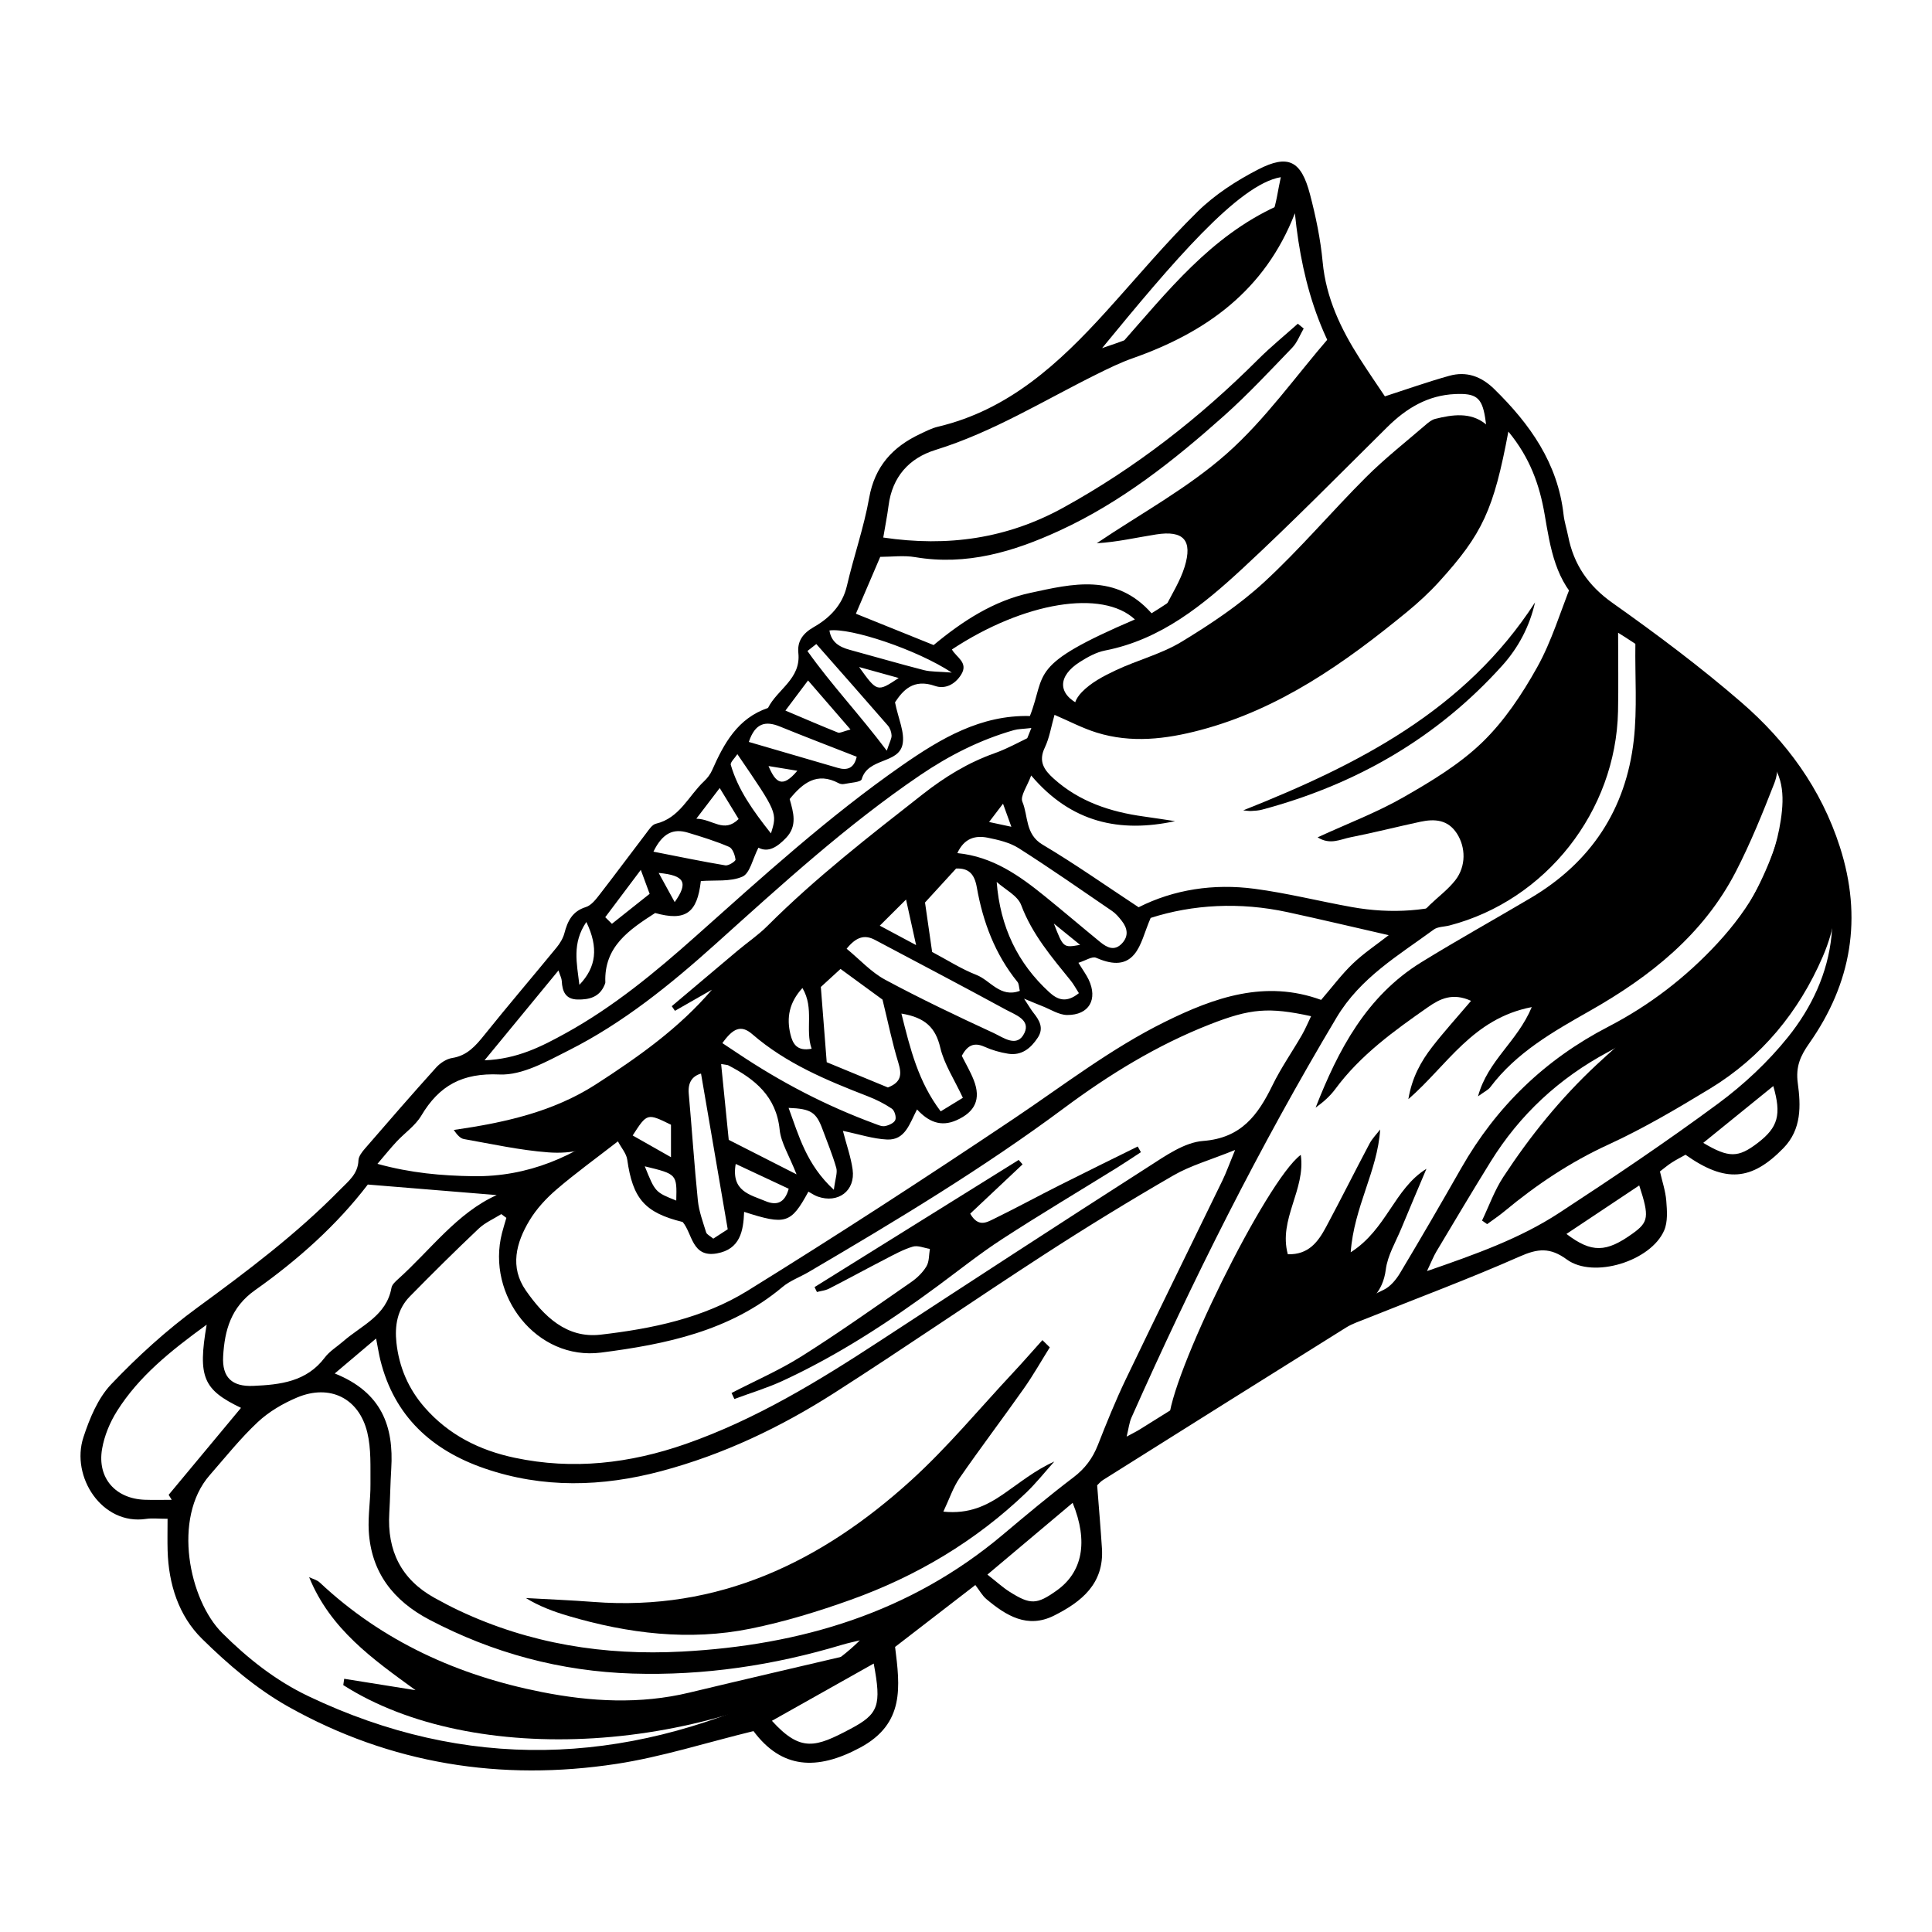
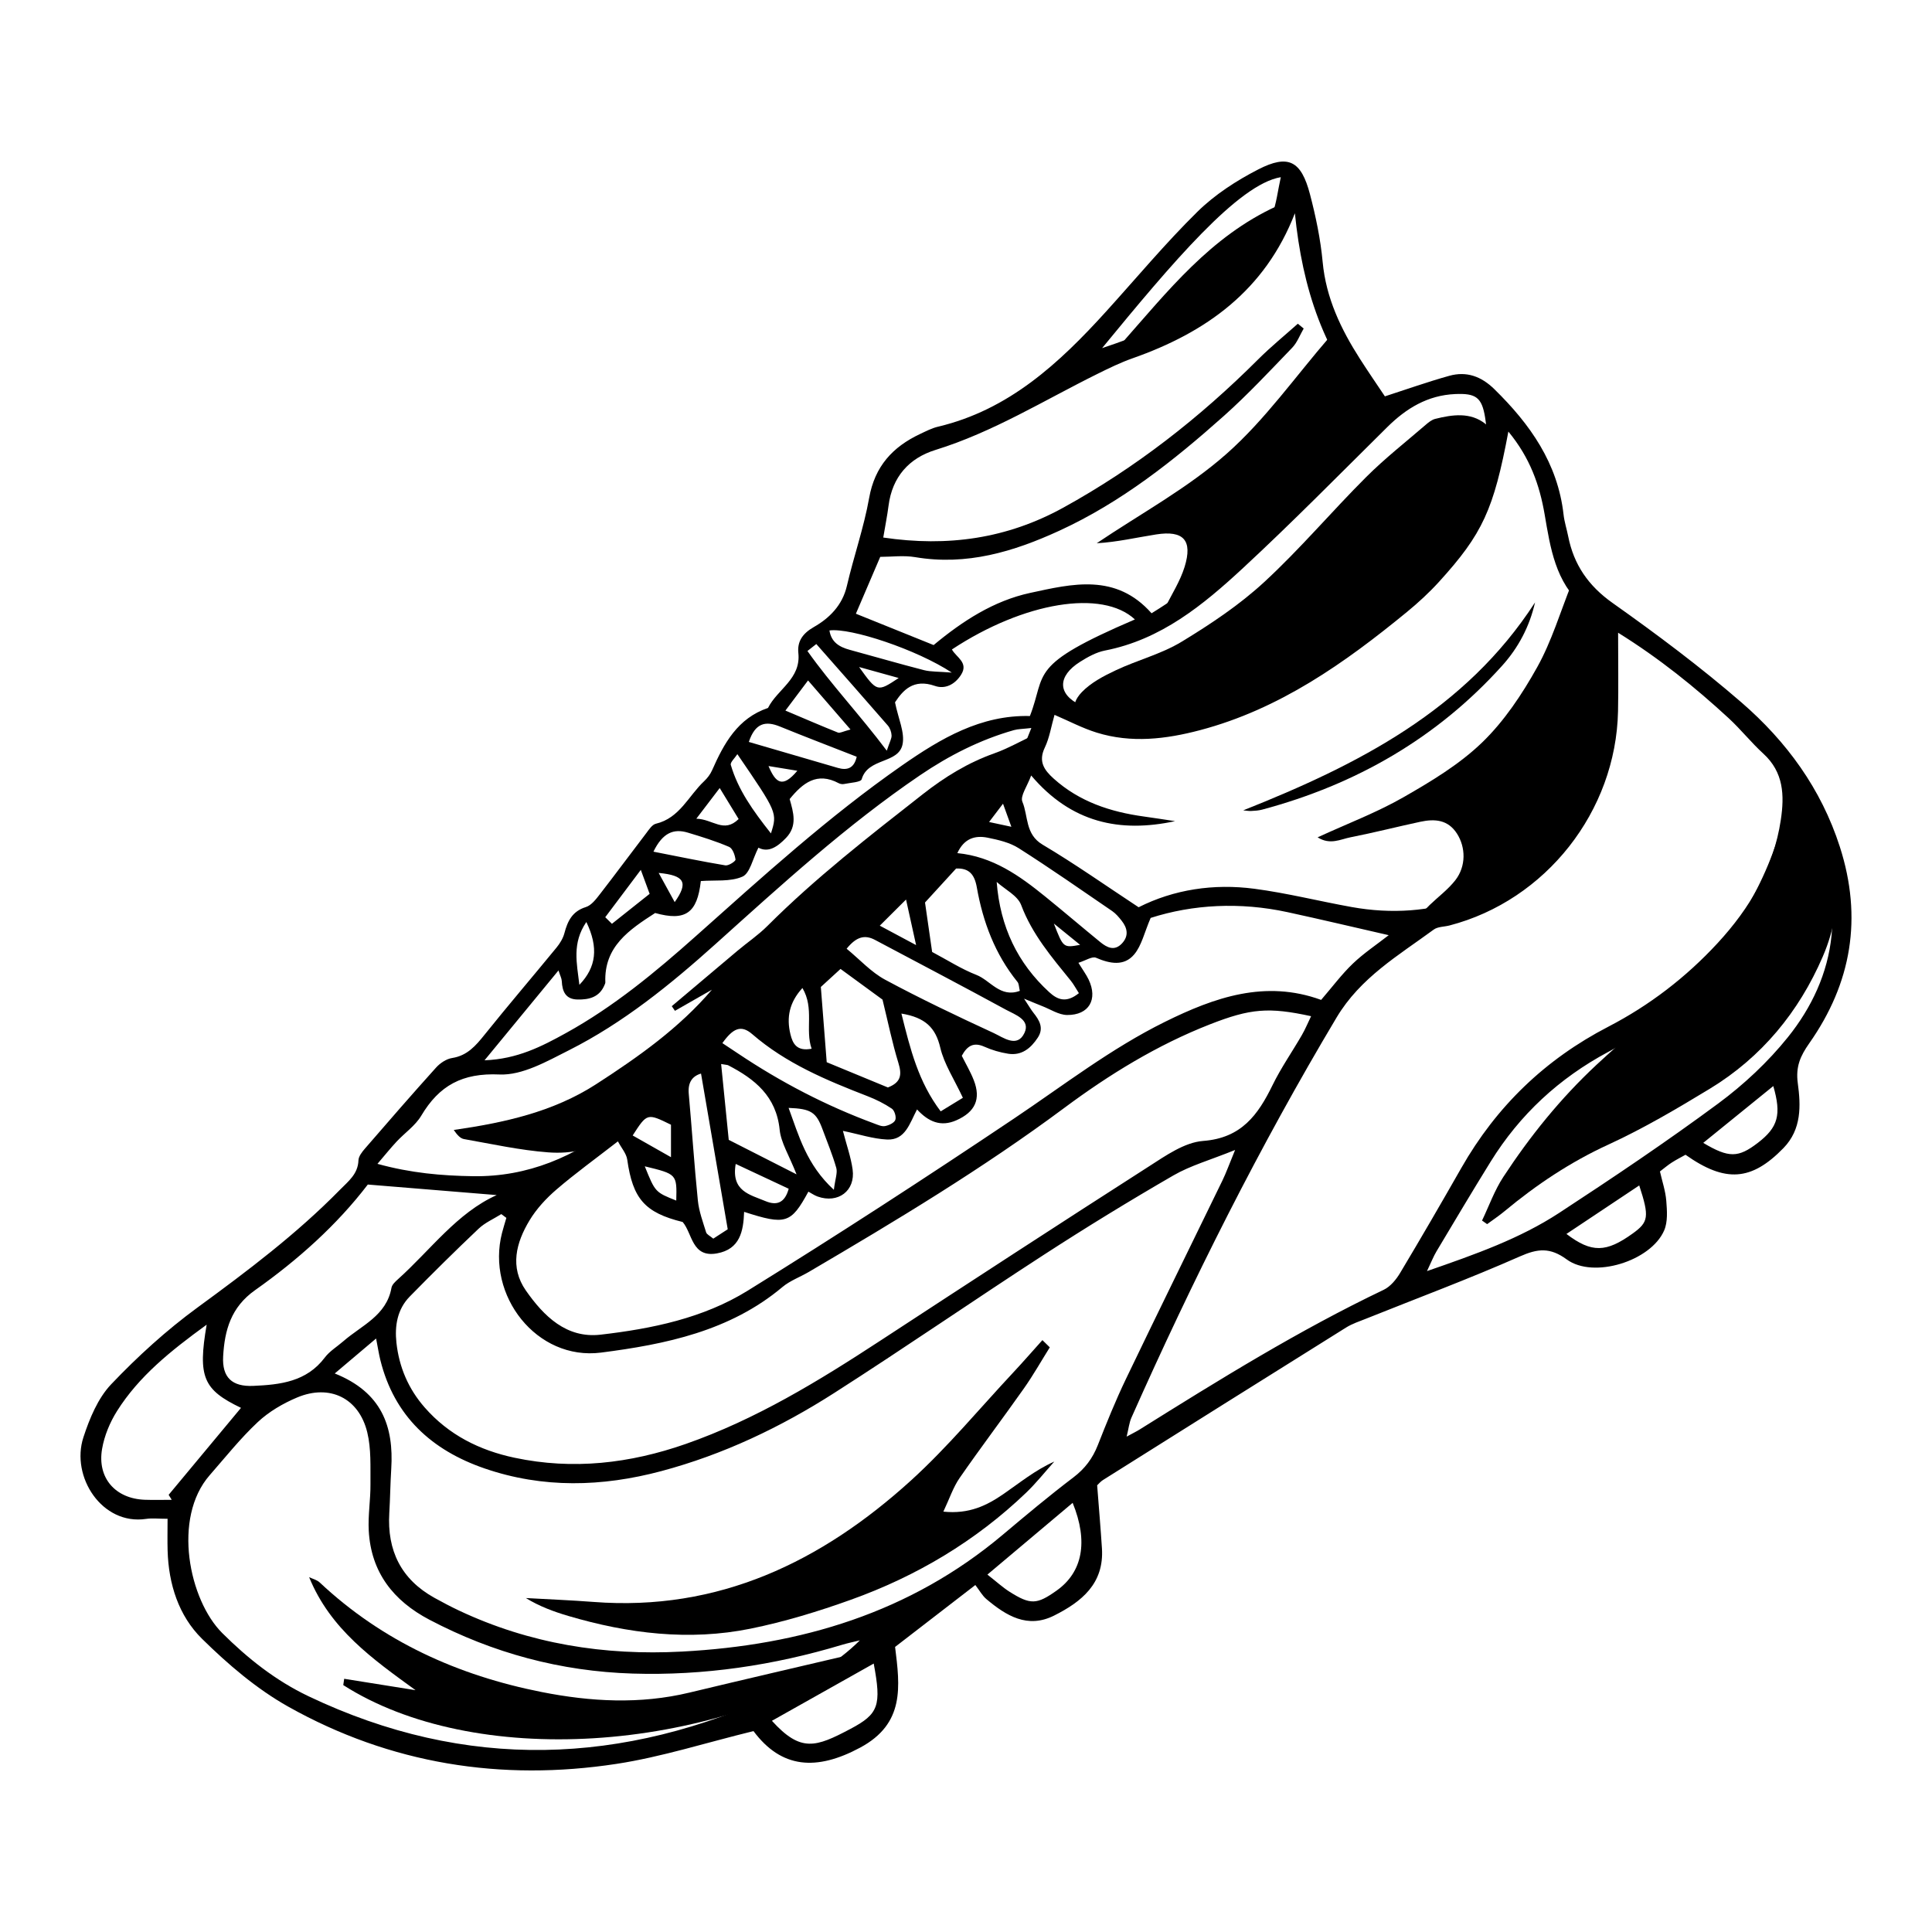
<svg xmlns="http://www.w3.org/2000/svg" version="1.1" id="Layer_1" x="0px" y="0px" viewBox="0 0 1200 1200" enable-background="new 0 0 1200 1200" xml:space="preserve">
  <g>
    <g>
      <path d="M681.463,922.549c1.093,14.277,2.173,26.721,2.972,39.183c1.407,21.893-12.681,33.185-29.722,41.734    c-16.509,8.284-29.768,0.07-42.041-10.231c-2.572-2.159-4.263-5.367-6.866-8.75c-17.515,13.511-33.641,25.952-49.85,38.456    c3.055,24.629,6.142,47.576-21.671,62.525c-27.049,14.539-48.871,13.093-66.277-10.253c-29.731,7.262-57.055,16.074-85.07,20.361    c-71.645,10.963-140.461,0.073-203.914-35.553c-19.618-11.014-37.442-26.272-53.561-42.153    c-14.502-14.288-20.744-33.932-21.353-54.709c-0.18-6.15-0.029-12.311-0.029-19.814c-5.662,0-9.597-0.485-13.374,0.078    c-27.351,4.075-46.904-26.232-38.896-50.687c3.833-11.707,9.008-24.282,17.261-32.956c16.441-17.28,34.364-33.594,53.606-47.662    c31.009-22.67,61.553-45.671,88.505-73.151c5.14-5.241,11.161-9.717,11.46-18.242c0.087-2.515,2.247-5.257,4.071-7.364    c14.585-16.858,29.197-33.696,44.124-50.251c2.507-2.781,6.375-5.393,9.949-5.952c9.467-1.481,14.709-7.645,20.224-14.519    c14.642-18.251,29.865-36.034,44.699-54.132c2.11-2.575,4.006-5.696,4.846-8.87c2.007-7.583,4.91-13.625,13.341-16.248    c3.375-1.049,6.228-4.784,8.607-7.848c9.758-12.564,19.2-25.374,28.87-38.009c1.716-2.241,3.661-5.339,6.009-5.897    c14.814-3.52,20.278-17.354,29.988-26.437c2.014-1.884,3.822-4.279,4.93-6.79c7.38-16.707,15.895-32.3,34.727-38.693    c5.782-11.594,20.51-18.013,18.854-34.08c-0.724-7.035,2.399-12.063,9.671-16.209c9.563-5.451,17.668-13.437,20.464-25.489    c4.251-18.322,10.556-36.231,13.841-54.697c3.485-19.593,14.594-31.673,31.643-39.688c3.614-1.699,7.251-3.61,11.093-4.519    c44.053-10.423,75.306-39.439,104.444-71.569c18.822-20.755,36.802-42.362,56.744-61.976    c10.779-10.602,24.145-19.26,37.671-26.218c18.776-9.659,26.758-5.412,32.211,15.403c3.603,13.761,6.552,27.875,7.867,42.011    c2.089,22.447,11.352,41.722,23.151,60.192c5.212,8.159,10.719,16.129,15.506,23.307c13.464-4.344,26.574-9.018,39.947-12.749    c10.734-2.995,19.878,0.279,28.052,8.291c22.182,21.741,39.39,45.987,42.981,77.923c0.508,4.515,1.966,8.917,2.852,13.397    c3.486,17.65,12.489,30.779,27.611,41.485c27.497,19.467,54.602,39.742,80.052,61.78c27.967,24.215,49.475,53.56,61.079,89.626    c14.207,44.154,7.313,84.662-19.008,122.104c-5.48,7.796-8.496,14.446-7.106,24.727c1.873,13.858,2.503,28.62-8.928,40.355    c-19.794,20.319-35.956,21.693-60.81,4.12c-2.696,1.515-5.724,3.044-8.564,4.865c-2.375,1.521-4.53,3.384-7.314,5.501    c1.393,6.146,3.452,12.134,3.936,18.247c0.482,6.105,0.999,13.032-1.313,18.382c-8.242,19.077-43.9,30.181-60.487,18.036    c-10.423-7.632-18.029-6.796-29.202-1.859c-31.346,13.847-63.513,25.832-95.339,38.592c-4.244,1.701-8.698,3.15-12.536,5.547    c-50.424,31.492-100.76,63.127-151.088,94.772C683.58,920.217,682.474,921.613,681.463,922.549z M207.92,853.084    c29.266,11.728,36.73,32.977,35.088,59.242c-0.571,9.133-0.664,18.295-1.214,27.429c-1.404,23.322,7.328,41.198,28.039,52.686    c4.993,2.77,10.055,5.441,15.218,7.876c43.916,20.707,90.274,28.07,138.517,25.506c73.805-3.924,141.623-24.065,199.216-72.521    c14.437-12.146,28.918-24.278,43.938-35.68c7.162-5.436,11.918-11.807,15.157-20.042c5.436-13.822,11.008-27.634,17.427-41.016    c19.777-41.229,40.011-82.237,59.981-123.373c2.32-4.778,4.098-9.818,7.855-18.924c-15.533,6.285-27.717,9.674-38.315,15.803    c-27.187,15.722-54.004,32.143-80.358,49.228c-43.66,28.304-86.505,57.872-130.33,85.911    c-33.336,21.328-68.936,38.271-107.416,48.533c-36.746,9.799-73.493,10.799-109.743-1.67c-32.826-11.292-56.1-32.454-64.74-67.317    c-0.883-3.559-1.433-7.201-2.642-13.385C224.436,839.119,217.184,845.251,207.92,853.084z M1005.033,392.994    c0,17.962,0.271,33.375-0.047,48.775c-1.28,62.185-44.845,117.467-104.654,133.051c-3.294,0.858-7.284,0.699-9.818,2.557    c-21.975,16.113-45.53,29.814-60.369,54.663c-47.843,80.118-89.522,163.307-127.393,248.486    c-1.373,3.089-1.711,6.638-2.976,11.784c4.089-2.229,6.135-3.21,8.045-4.405c49.415-30.908,98.924-61.632,151.641-86.804    c4.139-1.976,7.718-6.347,10.167-10.436c12.919-21.568,25.532-43.321,37.985-65.164c21.831-38.292,52.059-67.471,91.37-87.825    c25.495-13.201,48.216-30.638,67.818-51.859c20.212-21.883,34.79-46.653,39.291-76.58c2.29-15.224,1.795-29.572-10.818-41.1    c-7.58-6.928-14.021-15.099-21.572-22.061C1052.792,426.798,1030.719,408.987,1005.033,392.994z M936.878,268.058    c-9.09,48.42-16.007,63.555-43.061,93.3c-6.132,6.742-12.92,12.99-19.972,18.775c-38.645,31.696-79.084,60.327-128.415,73.366    c-21.311,5.633-42.787,8.205-64.251,1.539c-8.924-2.77-17.323-7.233-26.199-11.028c-2.084,7.293-3.129,14.253-6.032,20.325    c-4.137,8.651-0.436,13.923,5.553,19.306c15.967,14.348,35.225,20.651,55.981,23.51c6.471,0.891,12.923,1.918,19.384,2.883    c-34.312,7.382-64.469,1.035-89.386-28.373c-2.424,6.692-6.944,12.762-5.457,16.321c3.728,8.917,1.633,20.165,12.538,26.637    c20.049,11.897,39.149,25.394,59.657,38.89c21.861-11.037,46.586-14.82,71.932-11.478c20.303,2.677,40.282,7.74,60.474,11.358    c49.08,8.794,97.89-6.282,128.425-52.22c26.652-40.096,27.457-83.564,18.421-128.578c-0.427-2.125-1.433-4.601-2.998-5.958    c-17.422-15.113-20.49-36.231-24.066-57.087C956.281,301.313,950.358,284.38,936.878,268.058z M314.513,756.443    c-1.049-0.78-2.098-1.56-3.146-2.341c-4.731,2.977-10.097,5.284-14.078,9.053c-14.535,13.766-28.771,27.858-42.789,42.153    c-7.746,7.9-9.416,18.238-8.269,28.693c1.654,15.093,7.406,28.624,17.551,40.211c14.943,17.068,34.056,26.609,55.857,31.229    c36.243,7.679,71.562,3.555,106.266-8.567c43.567-15.219,82.498-39.066,120.841-64.134    c55.473-36.268,110.992-72.468,166.802-108.214c10.487-6.717,22.136-14.987,33.755-15.867    c23.749-1.799,34.076-16.175,43.103-34.665c5.25-10.753,12.188-20.676,18.196-31.071c2.133-3.689,3.766-7.666,5.74-11.747    c-26.317-5.725-37.614-4.815-62.894,5.091c-32.721,12.822-62.422,31.072-90.466,51.928    c-50.575,37.613-104.443,70.018-158.69,101.865c-5.418,3.18-11.606,5.383-16.331,9.353    c-32.589,27.388-72.706,35.579-112.636,40.706c-39.948,5.129-71.53-35.448-61.501-74.351    C312.631,762.637,313.613,759.55,314.513,756.443z M548.61,333.871c40.018,5.946,76.899,0.689,111.877-18.59    c44.923-24.76,84.765-55.894,120.946-92.036c7.813-7.804,16.425-14.805,24.67-22.176c1.214,0.993,2.429,1.987,3.643,2.981    c-2.346,4.019-4.016,8.689-7.154,11.945c-13.858,14.378-27.517,29.046-42.397,42.321c-31.182,27.817-63.852,53.695-102.235,71.324    c-28.475,13.079-57.59,21.811-89.528,16.413c-7.155-1.21-14.689-0.177-21.704-0.177c-5.26,12.281-10.123,23.637-15.124,35.314    c16.432,6.626,32.218,12.99,48.286,19.47c17.973-14.935,37.314-27.499,59.965-32.398c26.107-5.646,53.211-12.409,75.396,12.652    c53.466-32.82,93.654-79.768,138.818-125.761c-31.977-34.399-45.172-76.557-49.788-122.698    c-18.636,48.042-55.202,74.039-100.781,90.069c-7.514,2.643-14.746,6.185-21.902,9.727    c-33.184,16.422-64.758,36.128-100.543,47.205c-16.435,5.087-26.871,16.746-29.16,34.599    C551.102,320.241,549.867,326.373,548.61,333.871z M534.067,1018.849c-3.686,0.915-7.418,1.678-11.051,2.77    c-42.424,12.746-85.715,19.241-130.059,17.867c-44.668-1.384-86.734-12.684-126.296-33.479    c-22.377-11.762-36.185-29.438-37.619-55.176c-0.537-9.623,1.15-19.351,1.062-29.024c-0.098-10.742,0.511-21.86-1.984-32.135    c-5.177-21.316-23.333-30.163-43.557-21.673c-8.78,3.686-17.535,8.808-24.439,15.268c-10.791,10.098-20.091,21.808-29.862,32.975    c-23.382,26.721-12.782,77.603,7.769,98.069c15.774,15.709,33.12,29.51,53.595,39.26c97.929,46.636,195.362,43.042,292.453-2.245    C502.05,1042.944,519.445,1033.386,534.067,1018.849z M669.821,598.013c2.879,4.675,4.912,7.397,6.344,10.405    c5.854,12.293,0.267,22.129-13.356,22.015c-5.213-0.044-10.405-3.575-15.589-5.567c-2.625-1.009-5.207-2.128-11.162-4.575    c3.356,5.078,4.431,7.003,5.789,8.702c3.762,4.704,6.648,9.566,2.742,15.513c-4.324,6.583-10.008,11.306-18.41,9.982    c-5.029-0.793-10.096-2.271-14.74-4.348c-6.698-2.996-10.651-0.625-14.058,5.631c2.495,5.008,5.414,9.922,7.463,15.174    c4.59,11.765,0.795,19.72-10.728,24.848c-9.852,4.385-17.531,0.858-24.524-6.699c-4.619,8.706-7.275,19.2-18.605,18.687    c-8.754-0.397-17.395-3.303-27.436-5.371c2.279,8.819,4.969,16.291,6.03,23.988c1.824,13.216-8.997,21.313-21.719,16.803    c-2.022-0.717-3.838-2.016-5.749-3.045c-10.841,19.887-14.081,20.905-39.926,12.552c-0.442,11.985-2.526,23.201-16.866,25.797    c-15.672,2.837-15.209-12.438-21.301-19.499c-23.613-5.799-30.993-14.515-34.429-38.74c-0.536-3.786-3.607-7.214-5.792-11.347    c-13.962,10.844-26.473,19.875-38.137,29.891c-6.404,5.5-12.441,12.023-16.772,19.212c-8.315,13.798-12.399,29.026-2.243,43.565    c11.108,15.903,25.206,29.846,46.364,27.405c31.87-3.676,63.801-10.239,91.314-27.276    c55.848-34.582,110.971-70.389,165.525-106.985c30.834-20.685,60.229-43.495,93.699-60.034    c30.846-15.243,62.328-26.286,97.032-13.64c6.98-8.096,12.777-15.912,19.708-22.544c6.756-6.465,14.671-11.718,22.272-17.655    c-21.775-4.97-42.271-9.841-62.857-14.301c-29.607-6.414-58.837-4.802-85.008,3.581c-3.94,9.127-5.589,17.181-10.245,22.7    c-6.282,7.446-15.076,5.764-23.682,2.042C678.385,593.847,674.362,596.601,669.821,598.013z M640.593,452.176    c-5.474,0.636-8.27,0.585-10.842,1.32c-21.051,6.01-40.249,15.759-58.364,28.066c-45.542,30.94-85.987,67.984-126.785,104.645    c-28.111,25.26-57.434,49.089-91.341,66.181c-13.602,6.857-28.886,15.622-43.022,14.986c-23.068-1.038-37.423,6.815-48.589,25.599    c-3.69,6.207-10.259,10.67-15.324,16.105c-3.755,4.03-7.208,8.342-11.889,13.805c20.821,5.742,39.949,7.387,59.444,7.675    c34.15,0.504,63.349-12.312,89.435-32.754c15.518-12.161,29.571-26.187,44.326-39.326c5.815-5.179,11.883-9.299,15.361-17.493    c2.232-5.258,11.665-10.537,17.759-10.41c11.206,0.231,17.246-5.371,21.59-13.36c5.087-9.358,11.372-15.363,22.473-15.614    c7.179-0.162,12.001-3.938,11.439-11.49c-0.767-10.312,6.176-13.826,13.604-17.306c3.41-1.598,9.008-2.461,9.86-4.946    c5.356-15.614,17.441-17.967,30.861-17.013c7.136-8.16,15.803-14.426,15.231-26.374c-0.106-2.199,2.58-5.651,4.815-6.652    c10.783-4.829,17.768-13.029,23.294-23.114c1.176-2.147,4.739-2.912,7.048-4.533c2.196-1.542,5.129-2.95,6.113-5.145    C631.63,474.883,635.603,464.486,640.593,452.176z M708.459,449.282c17.674-4.383,34.733-7.104,50.699-12.861    c45.354-16.357,84.105-43.875,118.919-76.512c13.535-12.689,24.697-28.496,34.549-44.367c10.468-16.862,12.969-36.438,9.806-56.21    c-2.013-12.579-5.801-15.146-18.633-14.576c-16.988,0.754-30.303,8.814-42.1,20.484c-29.69,29.372-58.988,59.181-89.61,87.556    c-24.771,22.953-50.935,44.471-85.754,51.256c-5.435,1.059-10.736,4.019-15.511,7.033c-13.963,8.816-14.244,20.087,0.471,26.954    C682.936,443.47,696.083,445.673,708.459,449.282z M1119.187,506.638c-3.913,35.438-19.436,62.801-41.449,87.066    c-22.558,24.868-49.525,43.965-78.889,59.691c-30.473,16.319-54.866,38.881-73.016,68.181    c-11.428,18.451-22.515,37.114-33.651,55.744c-1.827,3.057-3.116,6.436-5.852,12.181c30.291-10.499,57.716-20.196,82.095-36.143    c33.45-21.88,66.679-44.206,98.806-67.959c15.914-11.766,30.873-25.768,43.261-41.173    C1140.166,607.326,1150.172,558.898,1119.187,506.638z M300.95,658.574c20.408-0.772,35.55-8.636,50.463-16.862    c29.706-16.383,55.676-37.882,80.857-60.324c41.365-36.862,82.316-74.151,127.942-105.922    c24.254-16.889,48.996-31.476,79.481-30.73c10.536-27.042-1.897-31.223,65.216-59.992c-20.23-18.822-68.842-10.91-113.662,18.65    c2.689,4.924,10.565,8.126,5.637,15.809c-3.901,6.081-10.01,8.99-16.166,6.838c-13.514-4.723-19.967,2.881-24.812,10.187    c2.03,10.156,6.211,18.75,4.67,26.151c-2.532,12.162-21.53,8.162-25.367,21.62c-0.538,1.888-7.098,2.145-10.912,2.957    c-1.047,0.223-2.406,0.017-3.356-0.49c-13.522-7.209-22.355-0.104-30.472,9.849c2.345,8.308,4.93,16.639-2.246,24.121    c-5.248,5.472-10.898,9.381-17.157,6.073c-3.598,6.99-5.253,15.937-9.933,17.989c-7.531,3.302-17.057,2.052-25.838,2.734    c-2.193,19.926-9.585,25.111-28.366,19.853c-16.077,10.376-31.805,20.828-30.943,43.041c0.02,0.538-0.271,1.106-0.487,1.632    c-3.13,7.607-9.571,9.217-16.82,9.059c-7.422-0.161-9.444-5.036-9.748-11.464c-0.081-1.694-1.005-3.347-2.045-6.588    C331.324,621.671,317.244,638.777,300.95,658.574z M228.452,735.737c-19.139,25.069-43.431,46.818-70.042,65.621    c-15.007,10.603-18.896,24.946-19.805,41.057c-0.74,13.154,5.515,18.962,18.703,18.385c16.689-0.731,33.078-2.534,44.404-17.573    c3.022-4.013,7.677-6.788,11.551-10.168c11.279-9.841,26.792-15.82,29.884-33.173c0.353-1.989,2.432-3.888,4.103-5.391    c20.322-18.268,36.655-41.164,61.268-52.21C283.133,740.21,257.091,738.08,228.452,735.737z M128.363,822.783    c-22.535,16.375-42.043,32.047-55.656,53.612c-4.453,7.054-7.907,15.4-9.309,23.586c-3.093,18.064,8.32,30.902,26.571,31.555    c5.561,0.199,11.134,0.03,16.701,0.03c-0.641-1.033-1.281-2.066-1.922-3.098c14.993-18.022,29.986-36.044,44.941-54.019    C126.3,863.203,122.74,855.427,128.363,822.783z M684.536,216.231c23.442-7.9,43.894-15.856,62.115-28.738    c19.58-13.842,34.598-31.603,43.416-54.002c2.804-7.121,3.572-15.042,5.462-23.442    C769.174,114.443,727.927,163.371,684.536,216.231z M509.839,613.021c1.198,15.366,2.424,31.076,3.646,46.734    c13.613,5.619,26.129,10.786,37.997,15.684c8.393-3.232,8.711-8.131,6.514-15.28c-3.809-12.394-6.389-25.166-9.853-39.282    c-7.581-5.541-16.697-12.204-26.074-19.059C518.052,605.498,514.344,608.894,509.839,613.021z M578.966,591.277    c9.439,4.995,18.097,10.592,27.508,14.258c8.655,3.372,14.833,14.444,26.954,9.898c-0.589-2.396-0.508-4.374-1.443-5.528    c-13.96-17.222-21.473-37.287-25.265-58.758c-1.435-8.124-4.902-12.056-12.873-11.679c-6.295,6.881-12.365,13.514-19.299,21.094    C575.942,570.249,577.458,580.796,578.966,591.277z M525.855,589.268c8.221,6.754,15.221,14.564,23.907,19.239    c22.042,11.861,44.699,22.626,67.433,33.128c5.935,2.741,14.651,9.518,19.135-0.1c3.81-8.173-5.804-11.27-11.406-14.322    c-27.01-14.714-54.263-28.981-81.426-43.414C536.917,580.302,531.742,582,525.855,589.268z M594.625,529.888    c22.038,2.159,38.601,14.03,54.561,26.956c11.512,9.324,22.769,18.96,34.243,28.332c4.224,3.451,8.889,5.77,13.548,0.693    c4.2-4.577,3.287-9.401-0.225-13.891c-1.745-2.23-3.652-4.52-5.955-6.098c-19.242-13.177-38.381-26.528-58.047-39.047    c-5.577-3.551-12.655-5.185-19.282-6.525C605.772,518.752,598.87,520.627,594.625,529.888z M666.244,933.446    c-17.534,14.758-34.652,29.166-52.944,44.562c5.833,4.563,9.541,7.995,13.74,10.651c13.022,8.236,16.977,8.012,29.295-0.76    C672.346,976.5,676.117,957.642,666.244,933.446z M479.455,1068.822c17.953,19.771,27.201,16.445,48.818,5    c17.531-9.281,19.286-14.498,14.41-40.555C521.727,1045.05,501.026,1056.691,479.455,1068.822z M448.678,647.899    c3.273,2.171,6.544,4.32,9.796,6.498c26.544,17.781,54.693,32.443,84.687,43.5c2.116,0.781,4.525,1.916,6.538,1.53    c2.387-0.457,5.662-1.929,6.392-3.803c0.726-1.863-0.478-5.878-2.149-7.009c-4.647-3.145-9.811-5.709-15.065-7.746    c-25.499-9.884-50.655-20.355-71.656-38.549C460.193,636.232,455.177,638.826,448.678,647.899z M447.909,660.878    c1.614,16.091,3.141,31.318,4.724,47.105c12.943,6.586,25.713,13.083,42.118,21.429c-4.724-12.038-9.677-19.665-10.49-27.709    c-2.096-20.776-15.387-31.473-31.99-40.046C451.805,661.415,451.197,661.449,447.909,660.878z M452.002,763.522    c-5.732-33.426-11.155-65.055-16.585-96.715c-5.677,1.677-8.228,5.768-7.62,12.536c1.986,22.102,3.418,44.258,5.657,66.332    c0.68,6.698,3.135,13.247,5.135,19.755c0.412,1.343,2.417,2.196,4.442,3.913C446.627,767.01,450.255,764.655,452.002,763.522z     M670.117,616.869c-1.998-3.107-3.28-5.567-4.99-7.681c-11.849-14.65-24.039-28.844-30.868-47.068    c-2.195-5.858-9.978-9.621-15.205-14.343c2.166,27.944,12.998,50.492,32.654,68.494    C656.734,620.875,662.2,623.269,670.117,616.869z M559.883,629.547c5.575,22.323,10.51,42.361,24.398,60.741    c5.392-3.297,9.846-6.021,13.78-8.426c-5.371-11.52-11.625-20.885-14.039-31.152C581.128,638.405,574.799,632.008,559.883,629.547    z M972.941,766.427c15.694,11.92,24.692,11.569,41.169-0.287c9.871-7.103,10.413-10.362,4.047-29.84    C1003.27,746.219,988.797,755.862,972.941,766.427z M1057.912,709.861c15.968,9.496,21.774,9.29,33.885,0.006    c12.617-9.672,14.788-17.494,9.628-35.295C1087.287,686.039,1073.243,697.427,1057.912,709.861z M465.11,460.827    c19.196,5.604,37.243,10.893,55.303,16.134c5.902,1.713,10.102,0.168,11.705-6.929c-15.896-6.232-31.864-12.313-47.682-18.763    C475.421,447.593,469.052,449.05,465.11,460.827z M515.176,391.584c1.153,7.318,6.171,10.291,12.604,12.036    c15.355,4.165,30.626,8.644,46.034,12.596c4.363,1.119,9.078,0.862,17.356,1.542C569.285,403.359,528.293,389.811,515.176,391.584    z M507.022,400.019c-1.835,1.445-3.671,2.89-5.506,4.335c14.718,20.807,32.33,39.362,49.283,61.908    c1.81-5.473,3.065-7.507,2.976-9.481c-0.093-2.104-0.965-4.577-2.339-6.159C536.727,433.671,521.852,416.865,507.022,400.019z     M405.86,528.987c16.153,3.16,30.375,6.139,44.699,8.515c1.965,0.326,6.404-2.59,6.282-3.586c-0.347-2.84-1.814-6.975-3.991-7.906    c-8.301-3.548-16.988-6.259-25.659-8.857C418.414,514.522,411.605,517.194,405.86,528.987z M517.92,739.006    c0.874-6.92,2.365-10.581,1.515-13.577c-2.303-8.115-5.589-15.953-8.507-23.892c-3.954-10.762-7.196-12.87-21.117-13.403    C496.183,705.411,500.848,723.259,517.92,739.006z M528.263,453.099c-9.467-10.938-17.345-20.039-26.367-30.462    c-5.077,6.754-9.184,12.218-14.063,18.708c12.012,5.081,22.274,9.523,32.653,13.672    C521.678,455.494,523.527,454.332,528.263,453.099z M478.846,517.641c4.03-12.821,4.03-12.821-20.857-49.225    c-1.629,2.544-4.539,5.103-4.078,6.677C458.441,490.583,467.616,503.446,478.846,517.641z M489.874,738.352    c-10.767-5.042-21.567-10.1-32.909-15.412c-2.977,16.997,8.909,19.078,18.457,23.087    C482.444,748.973,487.461,747.164,489.874,738.352z M504.117,651.387c-4.185-11.879,1.815-24.983-5.71-37.713    c-8.224,8.977-9.98,18.397-7.446,28.762C492.365,648.177,494.838,653.15,504.117,651.387z M392.968,705.256    c7.539,4.276,14.985,8.499,23.792,13.495c0-8.641,0-14.646,0-20.163C401.955,691.331,401.955,691.331,392.968,705.256z     M375.93,569.696c1.383,1.364,2.766,2.728,4.149,4.093c7.694-6.112,15.387-12.224,23.422-18.607    c-1.839-4.989-3.305-8.966-5.486-14.887C389.881,551.123,382.906,560.41,375.93,569.696z M364.185,572.662    c-9.005,13.271-5.904,25.536-4.322,39.036C370.389,600.745,371.856,588.534,364.185,572.662z M447.026,489.461    c-4.996,6.552-8.927,11.708-14.526,19.05c10.356,0.257,17.037,9.259,26.278,0.206    C455.064,502.634,451.373,496.585,447.026,489.461z M569.006,587.014c-2.198-9.953-3.822-17.308-6.248-28.296    c-6.373,6.344-10.54,10.491-16.307,16.231C554.82,579.425,560.643,582.54,569.006,587.014z M400.486,724.423    c6.469,16.042,6.483,16.057,19.55,21.277C420.46,729.279,420.46,729.279,400.486,724.423z M409.111,542.188    c3.933,7.159,6.731,12.252,9.959,18.128C427.659,548.127,425.317,543.723,409.111,542.188z M558.194,421.117    c-9.452-2.621-15.755-4.369-24.594-6.82C544.859,429.946,544.859,429.946,558.194,421.117z M495.24,478.73    c-6.898-1.127-11.643-1.903-17.908-2.926C481.747,486.195,485.938,489.829,495.24,478.73z M654.577,573.641    c5.859,15.108,5.859,15.108,16.299,13.223C665.486,582.491,661.138,578.964,654.577,573.641z M622.99,499.191    c-3.416,4.488-5.48,7.201-8.654,11.372c5.282,1.13,8.716,1.865,13.841,2.962C626.239,508.169,624.984,504.702,622.99,499.191z" />
      <path d="M772.187,503.327c71.31-28.356,137.843-62.062,181.259-129.161c-3.399,14.953-10.361,28.117-20.382,39.248    c-40.515,45.007-90.872,73.885-149.118,89.458c-2.182,0.584-4.509,0.726-6.78,0.834    C775.516,503.786,773.847,503.469,772.187,503.327z" />
    </g>
    <g>
-       <path d="M951.404,625.527c-36.805,7.095-52.417,36.162-76.647,57.188c2.251-13.438,7.784-23.402,14.808-32.463    c7.266-9.374,15.272-18.174,24.128-28.607c-11.456-5.241-19.35-1.262-26.75,3.911c-21.107,14.755-41.996,29.767-57.556,50.87    c-3.284,4.453-7.548,8.183-12.234,11.54c14.046-35.85,31.552-69.271,65.691-90.317c22.367-13.788,45.359-26.558,67.975-39.945    c37.39-22.132,59.086-55.061,63.949-97.977c2.225-19.629,0.696-39.68,0.997-59.537c0.023-1.538,1.068-3.061,2.072-5.756    c3.312,2.551,6.252,4.54,8.878,6.882c22.513,20.07,44.403,40.894,67.717,59.98c9.389,7.686,11.328,15.717,7.599,25.274    c-7.246,18.573-14.763,37.161-23.891,54.855c-20.133,39.026-53.231,65.195-90.508,86.344    c-22.98,13.038-45.763,25.922-62.041,47.562c-1.236,1.643-3.401,2.588-7.568,5.638    C924.05,658.667,942.421,647.097,951.404,625.527z" />
      <path d="M702.138,451.348c-7.078-0.822-15.717-1.119-24.014-2.96c-11.408-2.531-14.251-10.097-6.176-18.506    c5.672-5.906,13.624-10.043,21.199-13.61c13.403-6.311,28.221-10.055,40.756-17.66c18.004-10.924,35.877-22.842,51.297-37.057    c22.23-20.494,41.86-43.781,63.29-65.185c11.633-11.62,24.67-21.84,37.146-32.608c1.711-1.477,3.694-3.059,5.803-3.585    c10.73-2.676,21.851-4.294,31.191,3.1c9.25,7.322,5.821,16.82,3.529,26.694c-8.658,37.301-33.513,63.236-60.861,86.952    c-16.757,14.531-35.389,26.99-53.718,39.596c-26.349,18.124-56.026,27.988-87.465,32.76    C717.364,450.303,710.498,450.583,702.138,451.348z" />
      <path d="M920.518,758.118c4.348-9.073,7.754-18.765,13.222-27.103c16.617-25.334,35.401-48.671,57.821-69.599    c17.006-15.874,35.079-30.462,51.911-46.307c31.662-29.807,54.287-65.995,64.881-108.872c1.073-4.342,2.725-8.541,4.346-13.54    c2.681,0.623,5.732,0.388,6.684,1.69c22.584,30.883,27.989,64.553,12.749,99.826c-14.823,34.309-37.965,62.485-70.192,82.058    c-20.447,12.419-41.196,24.652-62.89,34.618c-23.65,10.865-44.763,24.963-64.586,41.444c-3.436,2.857-7.182,5.341-10.784,7.997    C922.626,759.594,921.572,758.856,920.518,758.118z" />
      <path d="M442.182,614.723c-7.65,4.372-15.3,8.743-22.951,13.115c-0.662-0.96-1.322-1.921-1.984-2.881    c13.642-11.511,27.261-23.049,40.936-34.522c6.116-5.132,12.818-9.657,18.439-15.275c29.99-29.972,63.367-55.875,96.655-81.954    c13.654-10.698,27.985-19.51,44.367-25.316c8.378-2.969,16.206-7.491,28.339-13.228c-9.793,15.128-9.06,31.515-24.058,39.758    c-2.596,1.426-4.533,4.625-6.006,7.411c-4.228,7.996-9.769,14.005-19.336,15.004c-7.774,0.812-9.94,5.666-10.651,12.89    c-1.502,15.248-7.748,21.625-23.1,24.456c-8.745,1.612-16.362,3.835-20.243,13.332c-1.193,2.921-5.916,4.963-9.445,6.252    c-8.253,3.014-13.668,8.801-15.428,16.904c-1.743,8.016-5.86,11.23-13.665,12.664c-8.575,1.575-15.843,3.732-17.225,16.143    c-0.844,7.573-10.212,15.188-20.895,13.72c-9.141-1.256-14.468,1.599-18.694,10.223c-3.401,6.943-9.102,13.221-15.013,18.386    c-16.752,14.636-34.036,28.672-51.304,42.704c-11.74,9.54-26.133,12.326-40.388,11.25c-17.567-1.326-34.954-5.184-52.365-8.258    c-2.289-0.404-4.257-2.639-6.321-5.653c31.44-4.539,61.703-11.167,88.415-28.427C396.451,656.499,421.856,638.554,442.182,614.723    z" />
      <path d="M976.376,362.028c16.742,16.119,20.743,35.113,20.8,55.615c0.098,35.53-5.57,69.489-27.708,98.654    c-18.781,24.74-42.306,43.146-72.714,51.611c-4.248,1.182-8.726,1.54-17.368,3.001c4.842-4.951,6.721-6.976,8.71-8.883    c5.319-5.102,11.399-9.6,15.869-15.355c6.71-8.64,6.471-20.398,0.95-28.957c-5.603-8.685-13.855-9.198-22.691-7.305    c-14.498,3.107-28.875,6.801-43.42,9.653c-6.136,1.204-12.66,4.955-20.401,0.016c18.751-8.613,36.761-15.423,53.262-24.867    c17.242-9.868,34.81-20.432,48.95-34.092c13.713-13.248,24.814-29.944,34.177-46.734    C963.837,398.169,969.196,379.9,976.376,362.028z" />
      <path d="M652.038,836.87c-5.33,8.518-10.289,17.297-16.068,25.5c-13.156,18.673-26.963,36.89-39.962,55.669    c-4.002,5.781-6.244,12.778-10.07,20.86c16.082,1.685,27.094-3.9,37.328-10.93c10.096-6.936,19.565-14.784,31.572-20.163    c-5.813,6.475-11.24,13.355-17.507,19.357c-31.38,30.053-68.04,51.831-108.742,66.438c-20.343,7.3-41.232,13.691-62.384,17.984    c-38.218,7.757-76.072,3.059-113.218-7.893c-9.101-2.684-18.02-5.983-26.352-11.115c13.995,0.791,28.009,1.336,41.981,2.413    c77.632,5.983,141.518-24.895,197.155-75.394c22.748-20.647,42.51-44.588,63.559-67.097c6.166-6.593,12.089-13.412,18.123-20.127    C648.981,833.87,650.51,835.37,652.038,836.87z" />
-       <path d="M857.249,701.539c-1.637,25.809-16.26,48.019-18.303,76.278c22.385-14.193,26.991-39.456,47.04-51.857    c-5.203,12.337-10.48,24.643-15.583,37.021c-3.483,8.449-8.54,16.766-9.659,25.554c-1.816,14.267-10.244,21.066-21.599,27.735    c-35.899,21.083-71.219,43.151-106.818,64.747c-1.789,1.085-4.094,1.322-6.395,2.026c0.145-27.124,60.716-150.114,81.998-165.737    c3.182,21.568-13.998,40.051-8.037,61.731c13.045,0.391,18.922-7.924,23.8-17.029c9.175-17.122,17.852-34.511,26.948-51.676    C852.336,707.133,855.021,704.457,857.249,701.539z" />
      <path d="M723.449,377.884c4.192-8.562,9.536-16.767,12.324-25.764c5.126-16.541-0.631-22.825-17.625-20.178    c-12.235,1.906-24.323,4.771-36.953,5.474c27.1-18.291,56.397-34.099,80.68-55.576c23.958-21.191,42.842-48.119,63.959-72.526    c8.259,11.195,16.752,22.222,24.673,33.643c4.443,6.406,6.642,13.331-0.336,19.976c-38.366,36.533-72.147,77.816-114.345,110.37    c-3.357,2.59-7.126,4.647-10.703,6.952C724.565,379.466,724.007,378.675,723.449,377.884z" />
      <path d="M213.782,1042.725c14.774,2.358,29.549,4.716,44.323,7.074c-26.523-19.251-52.935-37.841-66.096-70.193    c2.21,1.075,4.854,1.687,6.566,3.294c39.064,36.656,85.889,57.761,137.838,68.043c30.432,6.023,61.101,7.73,91.745,0.37    c33.261-7.989,66.586-15.704,99.889-23.517c3.157-0.741,6.349-1.335,12.505-2.618c-101.845,65.336-247.038,72.778-327.342,21.464    C213.4,1045.337,213.591,1044.031,213.782,1042.725z" />
-       <path d="M454.378,865.201c14.582-7.548,29.772-14.132,43.609-22.86c23.148-14.6,45.499-30.474,68.012-46.06    c3.682-2.549,7.184-5.959,9.448-9.759c1.768-2.968,1.49-7.157,2.121-10.803c-3.56-0.558-7.483-2.338-10.604-1.414    c-5.952,1.76-11.538,4.888-17.113,7.763c-11.674,6.021-23.2,12.331-34.889,18.321c-2.277,1.167-5.021,1.423-7.55,2.099    c-0.491-1.017-0.983-2.035-1.475-3.052c42.258-26.326,84.516-52.651,126.773-78.976c0.811,0.915,1.622,1.83,2.433,2.745    c-10.947,10.305-21.892,20.61-32.529,30.623c4.912,8.58,10.161,5.461,14.452,3.366c13.856-6.765,27.413-14.138,41.185-21.081    c16.078-8.107,32.26-16.009,48.396-24c0.663,1.175,1.327,2.35,1.991,3.525c-4.939,3.216-9.82,6.527-14.827,9.633    c-23.77,14.747-47.819,29.06-71.273,44.29c-13.862,9.002-26.831,19.385-40.151,29.216c-30.398,22.437-61.947,43.035-96.32,58.91    c-9.651,4.457-19.937,7.539-29.932,11.253C455.55,867.694,454.964,866.447,454.378,865.201z" />
      <path d="M696.602,213.357c28.798-32.58,55.154-66.361,96.391-85.311c3.019,6.383,2.35,11.119-0.889,16.426    c-21.33,34.94-52.082,57.695-90.487,70.675C700.83,215.414,699.638,214.483,696.602,213.357z" />
    </g>
  </g>
</svg>